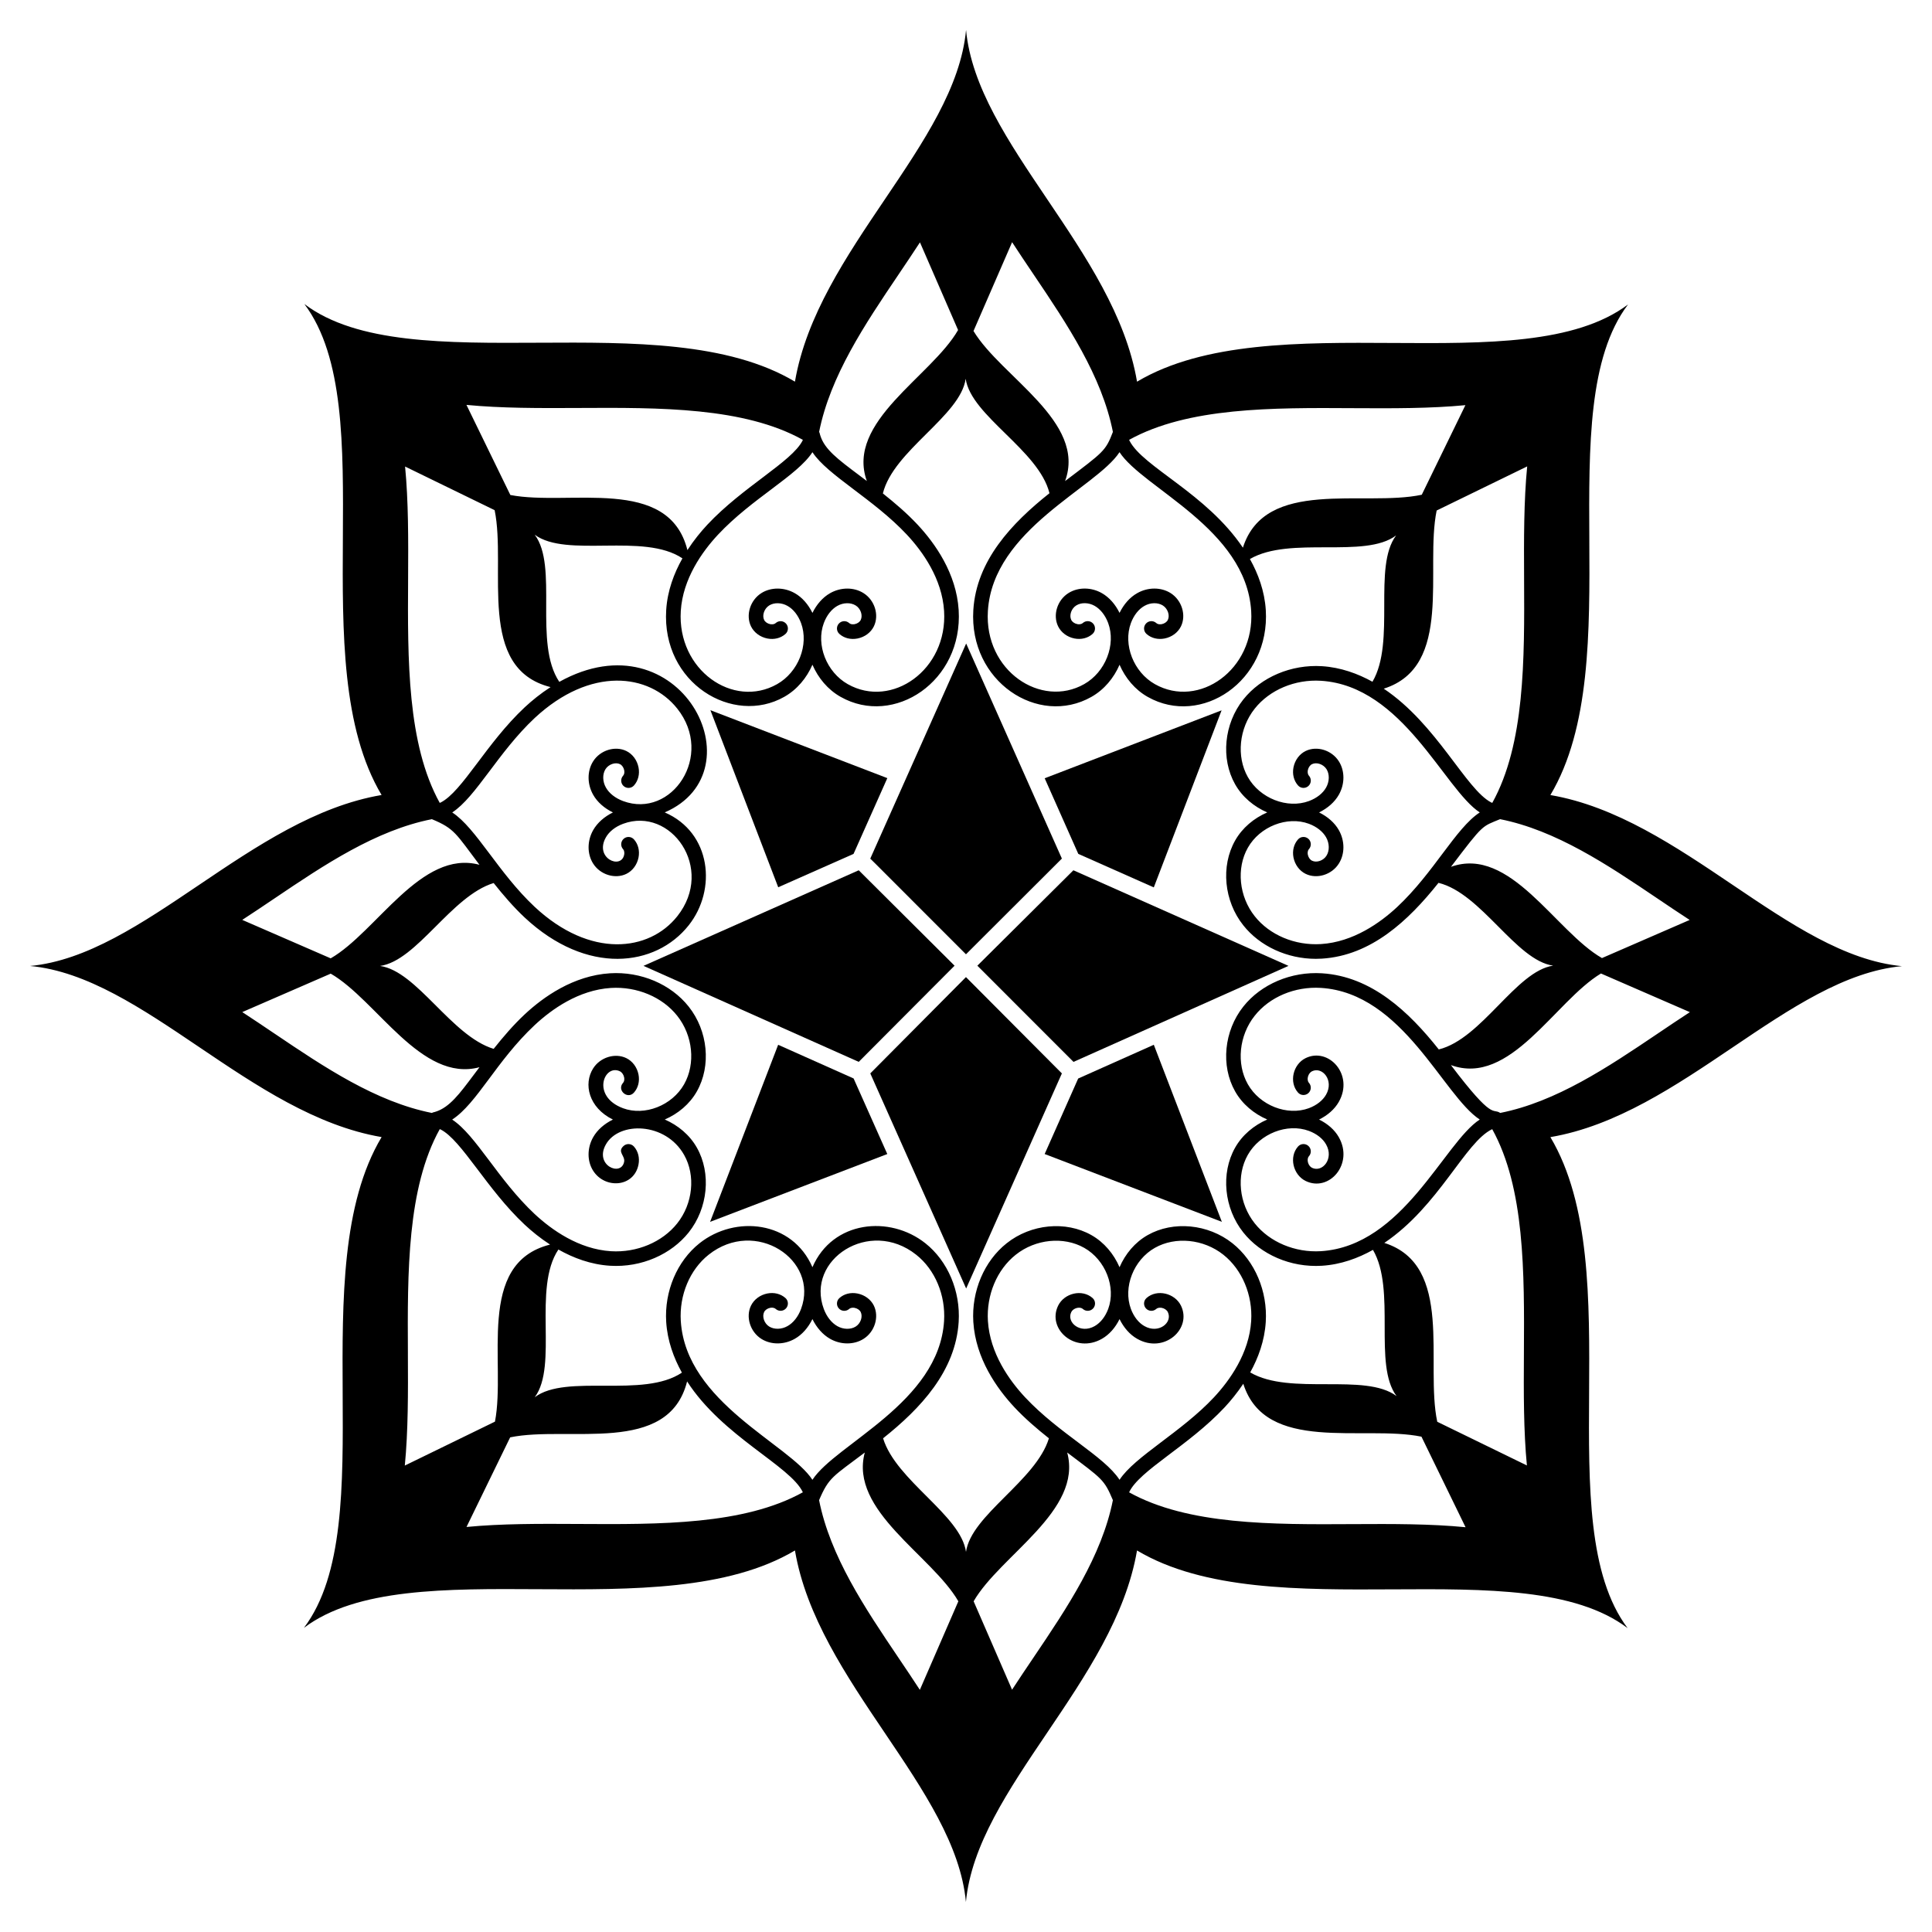
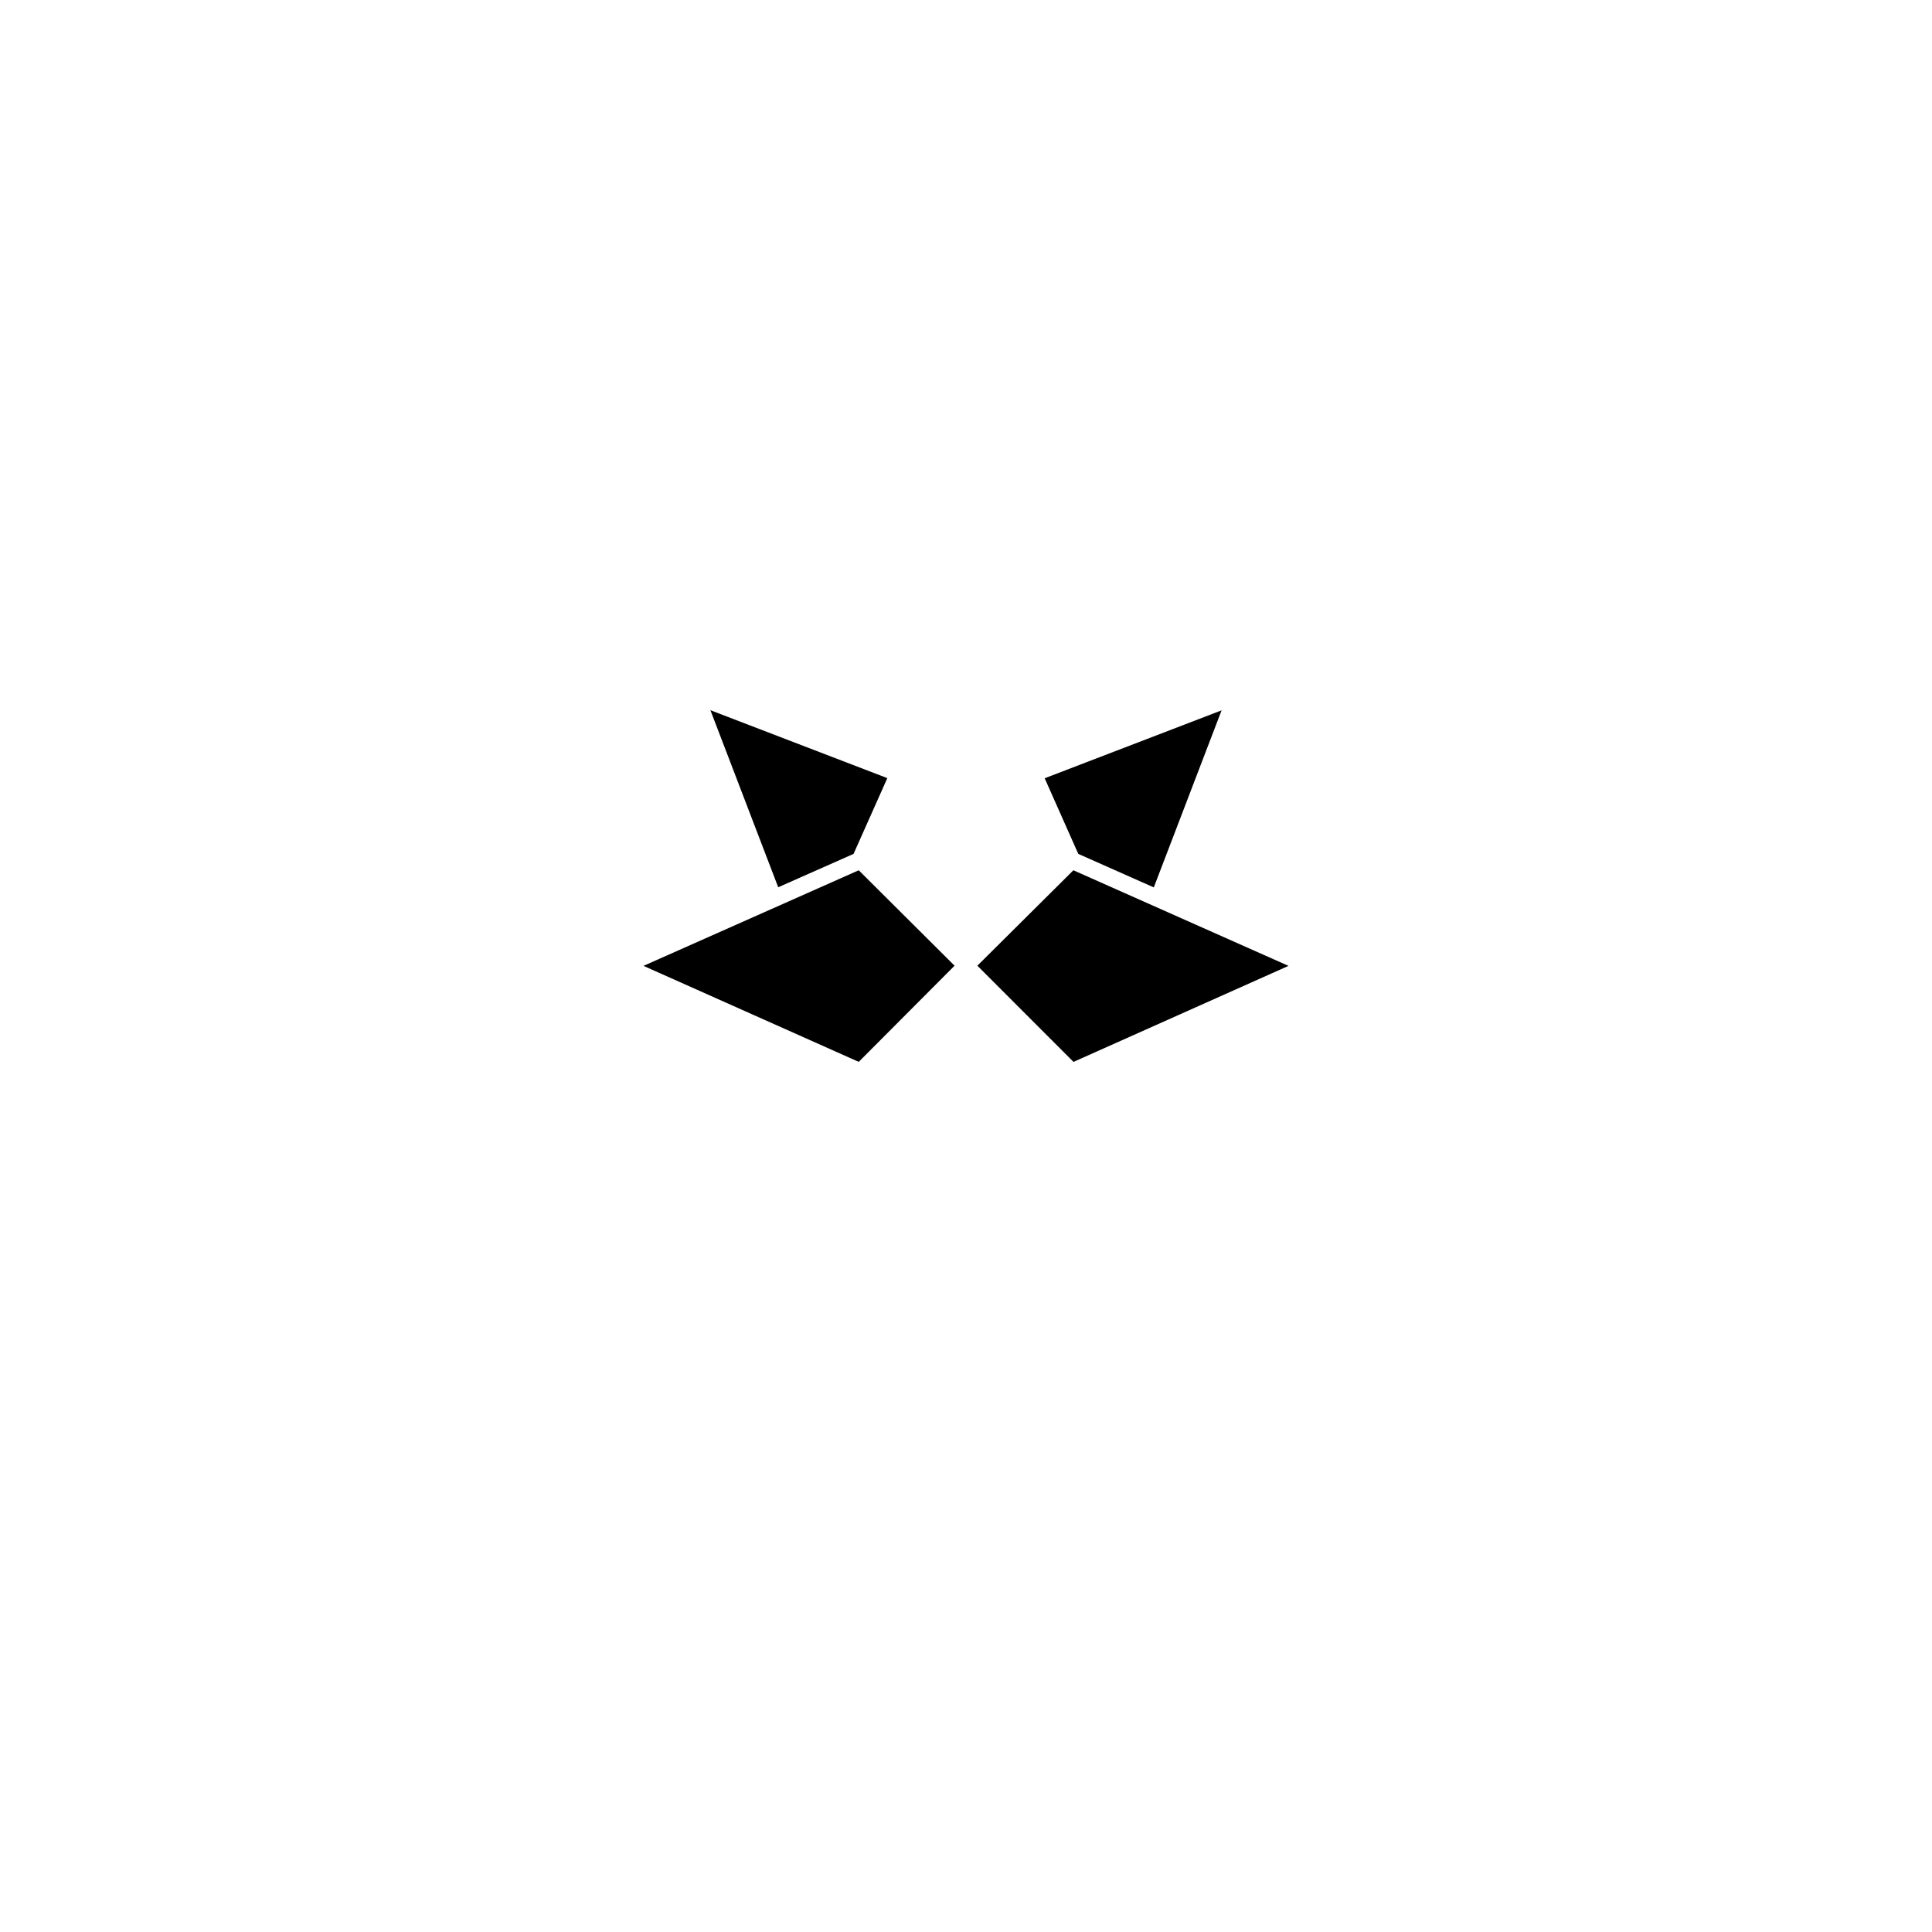
<svg xmlns="http://www.w3.org/2000/svg" fill="#000000" width="800px" height="800px" version="1.1" viewBox="144 144 512 512">
  <g>
    <path d="m449.77 379.17 17.965-46.922-46.883 18 8.906 20.039z" />
-     <path d="m350.22 420.88-18.035 46.922 46.957-17.969-8.93-20.031z" />
-     <path d="m429.73 429.82-8.883 20.008 46.957 17.969-18.031-46.922z" />
    <path d="m370.2 370.29 8.949-20.078-46.883-18 17.969 46.922z" />
    <path d="m403.01 399.92 25.48 25.492 56.973-25.445-57.004-25.336z" />
    <path d="m396.97 399.92-25.398-25.289-57.039 25.332 57.039 25.441z" />
-     <path d="m399.99 402.94-25.355 25.523 25.406 57.004 25.367-57z" />
-     <path d="m375.75 372.65 24.242 24.246 25.418-25.363-25.367-56.996-25.414 57.012z" />
-     <path d="m224.55 575.39c27.949-21.062 94.656 0.602 130.12-20.5 5.91 34.832 42.5 63.078 45.309 93.156 2.805-30.117 39.395-58.324 45.344-93.156 35.395 21.137 102.18-0.523 130.01 20.578-21.027-27.949 0.637-94.656-20.465-130.12 34.832-5.91 63.078-42.504 93.16-45.309-30.117-2.844-58.328-39.395-93.16-45.344 21.141-35.391-0.488-102.17 20.578-130.01-27.949 21.027-94.656-0.637-130.12 20.465-5.914-34.84-42.504-63.082-45.312-93.203-2.805 30.156-39.395 58.363-45.344 93.195-35.391-21.137-102.18 0.488-130.01-20.578 21.027 27.949-0.637 94.691 20.465 130.12-34.828 5.914-63.074 42.504-93.156 45.309 30.117 2.805 58.328 39.395 93.16 45.344-21.141 35.395 0.484 102.18-20.578 130.05zm27.547-72.68c-0.117-21.594-0.215-43.887 8.441-59.473 0.074 0.035 0.156 0.047 0.234 0.086 5.594 2.848 12.203 15.797 22.277 25.23 1.848 1.719 4.113 3.582 6.723 5.273-19.832 4.984-11.594 31.348-14.602 46.922l-23.891 11.641c0.895-9.191 0.871-19.289 0.816-29.68zm59.906-69.164c1.117-1.254 1.555-3 1.207-4.789-0.379-1.914-1.578-3.535-3.223-4.34-2.984-1.453-6.934-0.234-8.801 2.723-2.594 4.09-1.23 10.371 5.238 13.555-2.281 1.121-4.125 2.731-5.227 4.672-1.625 2.852-1.629 6.336-0.012 8.883 3.098 4.891 10.82 4.445 12.02-1.617 0.348-1.793-0.09-3.539-1.207-4.793-0.715-0.797-1.934-0.871-2.738-0.156-1.781 1.59 0.449 2.562 0.141 4.203-0.797 4.047-7.977 0.91-4.832-4.609 3.461-6.137 15.801-5.953 20.73 2.789 3.086 5.449 2.332 12.91-1.832 18.141-3.957 4.981-10.703 7.801-17.562 7.375-8.535-0.539-15.707-5.66-20.219-9.855-9.668-9.055-15.574-20.941-21.855-25.027 6.598-4.289 11.707-15.52 21.852-25.027 4.496-4.199 11.656-9.32 20.223-9.859 6.867-0.422 13.617 2.391 17.562 7.375 4.164 5.231 4.918 12.691 1.832 18.145-3.184 5.641-10.449 8.484-16.191 6.356-8.512-3.18-5.008-11.824-0.824-9.785 0.539 0.262 0.977 0.895 1.117 1.602 0.055 0.281 0.137 0.984-0.297 1.469-1.699 1.91 1.188 4.484 2.898 2.574zm-14.695 114.32c-10.387-0.062-20.484-0.094-29.68 0.797l11.57-23.75c15.484-3.195 41.934 4.902 46.891-14.82 9.402 14.613 27.367 22.348 30.676 29.379-15.594 8.637-37.84 8.531-59.457 8.395zm27.109-53.781c-0.43-6.875 2.394-13.609 7.375-17.566 12.375-9.84 29.332 1.328 24.496 14.359-0.773 2.066-2.039 3.68-3.582 4.547-1.59 0.91-3.551 0.949-4.887 0.105-1.293-0.82-1.906-2.613-1.316-3.828 0.262-0.539 0.895-0.977 1.602-1.113 0.285-0.055 0.988-0.137 1.469 0.297 0.801 0.711 2.019 0.641 2.738-0.16 0.711-0.797 0.645-2.023-0.156-2.734-1.258-1.117-2.996-1.555-4.793-1.207-1.914 0.375-3.535 1.574-4.34 3.219-1.449 2.977-0.227 6.926 2.727 8.801 2.555 1.621 6.039 1.613 8.875-0.008 1.949-1.098 3.555-2.945 4.676-5.223 1.117 2.266 2.719 4.109 4.672 5.223 2.844 1.625 6.336 1.629 8.879 0.016 2.957-1.859 4.184-5.809 2.731-8.809-0.805-1.637-2.43-2.836-4.344-3.211-1.801-0.355-3.539 0.09-4.789 1.207-0.797 0.715-0.867 1.938-0.156 2.738 0.711 0.801 1.934 0.863 2.738 0.156 0.477-0.43 1.176-0.352 1.465-0.293 0.711 0.137 1.344 0.574 1.602 1.105 0.598 1.227-0.016 3.016-1.312 3.836-1.336 0.848-3.305 0.801-4.891-0.105-1.539-0.879-2.809-2.492-3.578-4.543-4.848-13.082 12.125-24.211 24.5-14.363 4.977 3.945 7.805 10.676 7.371 17.562-1.367 21.625-28.699 32.562-34.887 42.074-6.125-9.449-33.516-20.395-34.883-42.082zm63.352 97.742c-1.832-2.82-3.742-5.656-5.68-8.527-8.922-13.219-18.078-26.883-21.023-41.738 2.598-6.129 3.746-6.293 12.113-12.629-4.164 15.43 17.762 27.234 24.793 39.426zm30.137-8.586c-1.945 2.875-3.859 5.719-5.699 8.547l-10.184-23.43c7.031-12.191 28.957-23.996 24.797-39.426 9.289 7.031 9.754 7.051 12.109 12.625-2.957 14.84-12.109 28.488-21.023 41.684zm22.785-47.082c-4.078-6.277-15.977-12.195-25.023-21.855-4.195-4.496-9.316-11.652-9.859-20.219-0.43-6.891 2.394-13.621 7.375-17.566 5.227-4.164 12.688-4.914 18.145-1.828 5.637 3.18 8.484 10.445 6.356 16.191-0.77 2.055-2.039 3.668-3.582 4.547-3.797 2.164-7.547-0.969-6.203-3.719 0.5-1.031 2.25-1.551 3.07-0.82 0.797 0.711 2.023 0.641 2.738-0.16 0.711-0.797 0.645-2.023-0.156-2.734-2.773-2.461-7.504-1.309-9.133 2.012-3.023 6.207 4.504 12.836 11.602 8.789 1.949-1.109 3.555-2.949 4.672-5.223 1.121 2.281 2.727 4.125 4.672 5.223 7.148 4.082 14.602-2.633 11.602-8.797-1.625-3.297-6.348-4.477-9.133-2.004-0.797 0.711-0.867 1.938-0.156 2.734 0.707 0.801 1.93 0.871 2.738 0.16 0.484-0.43 1.188-0.352 1.469-0.297 0.707 0.137 1.34 0.578 1.602 1.109 1.359 2.789-2.43 5.883-6.211 3.719-1.527-0.859-2.797-2.477-3.57-4.539-2.133-5.75 0.715-13.012 6.356-16.195 5.445-3.078 12.91-2.332 18.145 1.828 4.981 3.961 7.805 10.695 7.371 17.566-0.535 8.531-5.656 15.707-9.859 20.219-8.648 9.242-21.016 15.691-25.023 21.859zm61.973 11.746c-21.609 0.129-43.859 0.223-59.438-8.426 2.707-5.809 15.703-12.25 25.324-22.531 1.609-1.73 3.336-3.84 4.938-6.238 5.863 18.578 31.785 10.859 47.215 14.023l11.688 23.996c-9.203-0.906-19.316-0.883-29.727-0.824zm22.223-27.125c-3.266-15.395 4.582-41.488-14.027-47.398 14.516-9.781 21.414-26.758 28.594-30.145 8.637 15.598 8.527 37.879 8.398 59.469-0.066 10.379-0.094 20.469 0.793 29.652zm-34.156-73.102c-0.805-0.715-2.027-0.641-2.738 0.156-2.461 2.762-1.32 7.496 2.012 9.133 6.238 3.031 12.824-4.516 8.793-11.602-1.102-1.949-2.945-3.555-5.231-4.676 2.269-1.117 4.113-2.719 5.227-4.672 4.098-7.199-2.691-14.582-8.793-11.605-3.328 1.633-4.469 6.371-2.012 9.129 0.707 0.797 1.93 0.867 2.738 0.156 0.797-0.711 0.867-1.938 0.156-2.738-0.727-0.812-0.219-2.559 0.816-3.066 2.746-1.32 5.891 2.398 3.723 6.203-0.879 1.539-2.492 2.809-4.543 3.578-5.754 2.129-13.016-0.719-16.195-6.356-3.086-5.449-2.332-12.91 1.832-18.145 3.945-4.977 10.648-7.805 17.562-7.371 21.727 1.371 32.375 28.57 42.074 34.883-9.48 6.164-20.289 33.512-42.074 34.887-6.852 0.426-13.609-2.394-17.562-7.375-4.164-5.231-4.918-12.691-1.832-18.145 3.18-5.641 10.445-8.484 16.191-6.356 2.066 0.773 3.68 2.039 4.547 3.578 2.16 3.793-0.953 7.531-3.719 6.207-1.043-0.512-1.543-2.262-0.82-3.07 0.715-0.797 0.645-2.019-0.152-2.734zm92.551-29.75c-13.211 8.914-26.867 18.066-41.711 21.012-2.106-1.406-1.688 2.344-13.066-12.684 15.746 5.75 27.543-16.898 39.766-24.27l23.562 10.242c-2.824 1.84-5.672 3.754-8.551 5.699zm-0.031-35.816c2.871 1.941 5.707 3.852 8.527 5.684l-23.238 10.102c-12.324-7.059-24.293-29.828-40.02-24.18 8.727-11.508 8.156-10.609 13.02-12.633 14.852 2.957 28.5 12.109 41.711 21.027zm-92.52-15.82c-0.805-0.715-2.027-0.641-2.738 0.156-1.117 1.254-1.555 3-1.207 4.793 0.379 1.914 1.578 3.535 3.223 4.34 2.988 1.461 6.941 0.234 8.797-2.723 1.621-2.547 1.617-6.031-0.008-8.883-1.109-1.949-2.953-3.551-5.227-4.672 2.281-1.121 4.125-2.731 5.227-4.672 1.625-2.852 1.629-6.34 0.008-8.883-1.871-2.949-5.816-4.176-8.801-2.723-1.641 0.801-2.84 2.422-3.219 4.336-0.348 1.793 0.09 3.539 1.207 4.793 0.707 0.801 1.93 0.871 2.738 0.16 0.797-0.711 0.867-1.938 0.156-2.738-0.43-0.484-0.348-1.188-0.297-1.469 0.141-0.711 0.578-1.34 1.113-1.602 1.219-0.594 3.004 0.023 3.832 1.32 0.844 1.328 0.801 3.289-0.109 4.891-0.863 1.527-2.477 2.801-4.539 3.57-5.754 2.133-13.016-0.719-16.195-6.356-3.086-5.449-2.332-12.91 1.832-18.141 3.953-4.977 10.672-7.809 17.562-7.375 21.707 1.371 32.688 28.777 42.07 34.887-6.352 4.133-12.125 15.91-21.852 25.027-4.5 4.199-11.66 9.316-20.223 9.859-6.914 0.43-13.621-2.394-17.562-7.375-4.164-5.231-4.918-12.691-1.832-18.145 3.18-5.641 10.445-8.484 16.191-6.356 2.055 0.77 3.672 2.039 4.547 3.578 0.91 1.594 0.949 3.559 0.098 4.894-0.809 1.293-2.594 1.91-3.82 1.312-0.539-0.262-0.977-0.895-1.117-1.602-0.055-0.281-0.137-0.984 0.297-1.465 0.715-0.805 0.645-2.031-0.152-2.742zm57.168-68.969c0.117 21.582 0.215 43.859-8.426 59.441-0.082-0.039-0.168-0.051-0.25-0.09-6.731-3.43-14.43-20.762-28.516-30.168 18.574-5.867 10.859-31.785 14.02-47.215l23.992-11.688c-0.898 9.199-0.875 19.309-0.82 29.719zm-45.211-45.156c10.383 0.062 20.473 0.09 29.66-0.797l-11.566 23.742c-15.395 3.266-41.488-4.582-47.398 14.027-9.723-14.426-26.496-21.367-30.055-28.352-0.039-0.074-0.051-0.156-0.086-0.234 15.594-8.629 37.859-8.523 59.445-8.387zm-27.109 53.742c0.969 15.582-13.875 25.977-25.52 19.395-5.637-3.18-8.484-10.445-6.356-16.191 0.773-2.066 2.039-3.68 3.582-4.547 1.594-0.91 3.555-0.949 4.887-0.105 1.293 0.82 1.906 2.613 1.316 3.828-0.262 0.539-0.895 0.977-1.602 1.113-0.285 0.055-0.984 0.137-1.469-0.297-0.805-0.715-2.027-0.641-2.738 0.16-0.711 0.797-0.645 2.023 0.156 2.734 1.254 1.117 2.988 1.555 4.793 1.207 1.914-0.375 3.535-1.574 4.34-3.219 1.449-2.977 0.227-6.926-2.727-8.801-2.547-1.617-6.035-1.613-8.875 0.008-1.949 1.098-3.555 2.945-4.676 5.223-1.117-2.266-2.719-4.109-4.672-5.223-2.848-1.625-6.336-1.629-8.879-0.016-2.961 1.863-4.184 5.812-2.727 8.809 0.801 1.637 2.422 2.84 4.336 3.215 1.785 0.348 3.539-0.086 4.793-1.207 0.797-0.715 0.867-1.938 0.156-2.738-0.715-0.801-1.938-0.863-2.738-0.156-0.484 0.43-1.191 0.352-1.465 0.293-0.711-0.137-1.34-0.574-1.602-1.109-0.594-1.227 0.016-3.016 1.312-3.832 1.34-0.848 3.305-0.801 4.891 0.105 1.539 0.879 2.809 2.492 3.578 4.543 2.129 5.75-0.719 13.016-6.356 16.195-11.406 6.461-26.52-3.508-25.516-19.395 1.359-21.668 28.75-32.637 34.883-42.074 6.191 9.539 33.52 20.285 34.891 42.082zm-63.359-97.727c1.84 2.832 3.754 5.68 5.699 8.562 8.914 13.211 18.066 26.871 21.012 41.715-1.949 5.106-2.492 5.309-12.672 13.027 5.75-15.742-16.898-27.543-24.27-39.766zm9.902 66.523c-10.062 7.992-19.355 17.859-20.18 30.961-1.188 18.93 17.191 30.992 31.293 23.016 3.391-1.914 5.945-5.012 7.461-8.516 1.516 3.504 4.074 6.606 7.461 8.516 14.145 8.008 32.469-4.144 31.293-23.016-0.32-5.035-2.012-9.59-4.207-13.52 10.652-6.203 30.414 0.012 38.746-6.254-6.269 8.34-0.031 28.137-6.269 38.777-3.898-2.156-8.41-3.809-13.387-4.125-8.129-0.5-16.105 2.875-20.844 8.828-5.117 6.438-6.012 15.676-2.172 22.461 1.91 3.394 5.012 5.949 8.516 7.465-3.504 1.516-6.606 4.07-8.516 7.461-3.836 6.789-2.945 16.027 2.172 22.457 4.402 5.562 11.66 8.883 19.23 8.883 0.539 0 1.074-0.016 1.613-0.051 13.02-0.82 22.871-10.008 30.887-20.086 11.383 2.789 20.559 20.574 30.383 21.941-9.84 1.449-18.906 19.395-30.309 22.207-7.953-10.023-17.828-19.355-30.961-20.18-8.125-0.512-16.129 2.875-20.844 8.828-5.117 6.438-6.012 15.676-2.172 22.461 1.91 3.394 5.012 5.949 8.52 7.465-3.504 1.516-6.606 4.074-8.52 7.465-3.836 6.789-2.945 16.027 2.172 22.461 4.606 5.793 12.488 9.348 20.844 8.828 5.035-0.316 9.59-2.012 13.52-4.207 6.203 10.652-0.012 30.414 6.25 38.746-8.34-6.269-28.137-0.031-38.781-6.269 2.156-3.898 3.812-8.41 4.121-13.383 0.512-8.121-2.871-16.105-8.824-20.844-6.441-5.117-15.68-6.012-22.465-2.172-3.391 1.914-5.945 5.012-7.461 8.516-1.516-3.504-4.074-6.602-7.461-8.512-6.785-3.844-16.027-2.949-22.457 2.168-5.957 4.719-9.34 12.703-8.832 20.844 0.613 9.715 6.262 17.664 10.895 22.621 2.812 3.004 5.941 5.68 9.137 8.223-3.426 11.227-20.59 20.312-21.973 30.09-1.383-9.781-18.547-18.867-21.973-30.094 9.98-7.941 19.207-17.797 20.031-30.844 0.508-8.137-2.875-16.125-8.828-20.844-9.426-7.484-24.57-6.035-29.926 6.344-5.332-12.32-20.469-13.855-29.926-6.344-5.953 4.734-9.336 12.719-8.828 20.844 0.316 5 1.988 9.531 4.16 13.441-10.25 6.891-30.629 0.199-38.996 6.519 6.273-8.441-0.629-28.867 6.269-39.145 3.965 2.238 8.578 3.981 13.684 4.301 8.379 0.516 16.25-3.059 20.844-8.828 5.117-6.438 6.012-15.676 2.172-22.461-1.91-3.391-5.012-5.949-8.512-7.465 3.504-1.516 6.602-4.07 8.512-7.461 3.836-6.789 2.945-16.027-2.172-22.461-4.719-5.953-12.684-9.336-20.844-8.832-9.711 0.613-17.664 6.262-22.625 10.898-3.004 2.812-5.676 5.941-8.219 9.133-11.227-3.426-20.316-20.59-30.094-21.973 9.781-1.383 18.867-18.547 30.094-21.973 2.543 3.195 5.219 6.32 8.223 9.141 16.477 15.391 34.703 13.117 43.465 2.062 7.488-9.426 6.023-24.566-6.348-29.922 25.316-10.953 4.055-52.367-27.941-34.598-6.891-10.25-0.199-30.629-6.519-38.996 8.441 6.273 28.871-0.629 39.148 6.269-2.238 3.965-3.977 8.574-4.301 13.684-1.215 19.438 17.711 30.703 31.289 23.016 3.391-1.914 5.949-5.012 7.465-8.512 1.516 3.504 4.07 6.602 7.461 8.512 14.117 7.996 32.469-4.086 31.293-23.016-0.613-9.715-6.262-17.664-10.895-22.621-2.828-3.023-5.977-5.711-9.191-8.266 2.793-11.383 20.574-20.555 21.941-30.383 1.449 9.848 19.395 18.914 22.207 30.316zm-112.85 77.609c0.801 0.715 2.019 0.641 2.738-0.156 1.117-1.254 1.555-3 1.207-4.793-0.379-1.914-1.578-3.535-3.223-4.34-2.969-1.449-6.926-0.23-8.801 2.727-1.617 2.547-1.613 6.031 0.008 8.875 1.102 1.949 2.945 3.555 5.231 4.676-2.269 1.117-4.113 2.723-5.227 4.672-1.625 2.852-1.629 6.34-0.016 8.875 1.867 2.961 5.816 4.188 8.809 2.731 1.641-0.801 2.84-2.426 3.219-4.34 0.348-1.793-0.09-3.535-1.207-4.793-0.715-0.797-1.934-0.871-2.738-0.156-0.797 0.715-0.867 1.938-0.156 2.738 0.43 0.484 0.348 1.188 0.297 1.465-0.797 4.051-7.981 0.914-4.836-4.602 0.875-1.539 2.492-2.809 4.543-3.578 12.609-4.684 24.473 11.777 14.367 24.5-7.438 9.375-23.059 11.258-37.785-2.484-9.66-9.051-15.523-20.906-21.855-25.027 6.312-4.106 12.168-15.949 21.852-25.027 14.758-13.734 30.344-11.848 37.785-2.488 9.902 12.445-1.477 29.273-14.359 24.5-2.066-0.773-3.68-2.039-4.547-3.578-0.91-1.594-0.953-3.559-0.109-4.887 0.824-1.297 2.625-1.91 3.832-1.32 0.539 0.266 0.977 0.895 1.117 1.605 0.055 0.281 0.137 0.984-0.297 1.469-0.715 0.805-0.648 2.027 0.152 2.738zm72.812-135.51c1.949-2.891 3.871-5.742 5.715-8.578l10.102 23.234c-7.059 12.32-29.824 24.293-24.18 40.012-6.043-4.578-10.035-7.273-11.773-10.68-0.332-0.672-0.59-1.383-0.746-2.051-0.023-0.102-0.086-0.18-0.125-0.27 0-0.004-0.004-0.004-0.004-0.008 2.957-14.832 12.105-28.469 21.012-41.66zm-22.773 47.035c3.973 6.106 16.16 12.391 25.023 21.855 4.195 4.496 9.316 11.652 9.859 20.219 0.977 15.609-13.887 25.973-25.52 19.395-5.637-3.18-8.484-10.445-6.352-16.191 0.77-2.059 2.035-3.672 3.574-4.547 1.598-0.91 3.559-0.949 4.898-0.102 1.293 0.812 1.902 2.602 1.309 3.824-0.262 0.539-0.895 0.977-1.602 1.113-0.285 0.055-0.984 0.137-1.469-0.297-0.801-0.715-2.027-0.641-2.738 0.16-0.711 0.797-0.645 2.023 0.156 2.734 1.254 1.117 2.984 1.555 4.793 1.207 1.914-0.375 3.535-1.574 4.34-3.219 1.457-2.992 0.23-6.941-2.727-8.801-2.539-1.617-6.027-1.613-8.879 0.012-1.949 1.109-3.551 2.953-4.672 5.223-1.121-2.281-2.731-4.129-4.672-5.223-2.848-1.625-6.336-1.629-8.879-0.012-2.953 1.875-4.176 5.824-2.727 8.809 0.805 1.637 2.426 2.836 4.34 3.211 1.797 0.348 3.535-0.09 4.793-1.207 0.797-0.711 0.867-1.938 0.156-2.734-0.711-0.801-1.934-0.871-2.738-0.16-0.484 0.434-1.18 0.352-1.469 0.297-0.707-0.137-1.34-0.578-1.602-1.109-0.59-1.219 0.023-3.012 1.316-3.832 1.332-0.848 3.301-0.797 4.894 0.113 1.527 0.859 2.797 2.477 3.57 4.539 2.133 5.75-0.715 13.016-6.356 16.195-11.613 6.578-26.488-3.738-25.516-19.395 0.539-8.535 5.66-15.711 9.859-20.219 9.035-9.645 20.961-15.609 25.031-21.859zm-62.008-11.723c21.629-0.117 43.875-0.215 59.457 8.438-0.035 0.07-0.047 0.148-0.082 0.223-2.856 5.598-15.785 12.195-25.23 22.277-1.723 1.852-3.582 4.117-5.273 6.727-4.981-19.836-31.348-11.594-46.926-14.605l-11.633-23.875c9.191 0.891 19.289 0.871 29.688 0.816zm-22.219 27.082c3.195 15.484-4.902 41.938 14.82 46.891-2.664 1.715-4.973 3.609-6.856 5.359-10.234 9.59-16.504 22.285-22.258 25.223-0.086 0.043-0.176 0.055-0.258 0.094-8.621-15.594-8.512-37.863-8.379-59.438 0.062-10.395 0.09-20.496-0.801-29.691zm-58.363 102.91c13.215-8.922 26.879-18.078 41.73-21.02 6.055 2.504 6.387 3.852 12.613 12.09-15.43-4.16-27.234 17.762-39.422 24.793l-23.441-10.191c2.816-1.828 5.652-3.738 8.52-5.672zm0.055 35.82c-2.887-1.949-5.738-3.871-8.57-5.715l23.438-10.188c12.191 7.031 23.996 28.957 39.426 24.797-4.152 5.469-6.785 9.457-10.277 11.238-0.668 0.336-1.375 0.594-2.043 0.746-0.094 0.02-0.16 0.078-0.246 0.113-0.02 0.008-0.043 0.016-0.062 0.023-14.836-2.961-28.473-12.105-41.664-21.016z" />
  </g>
</svg>